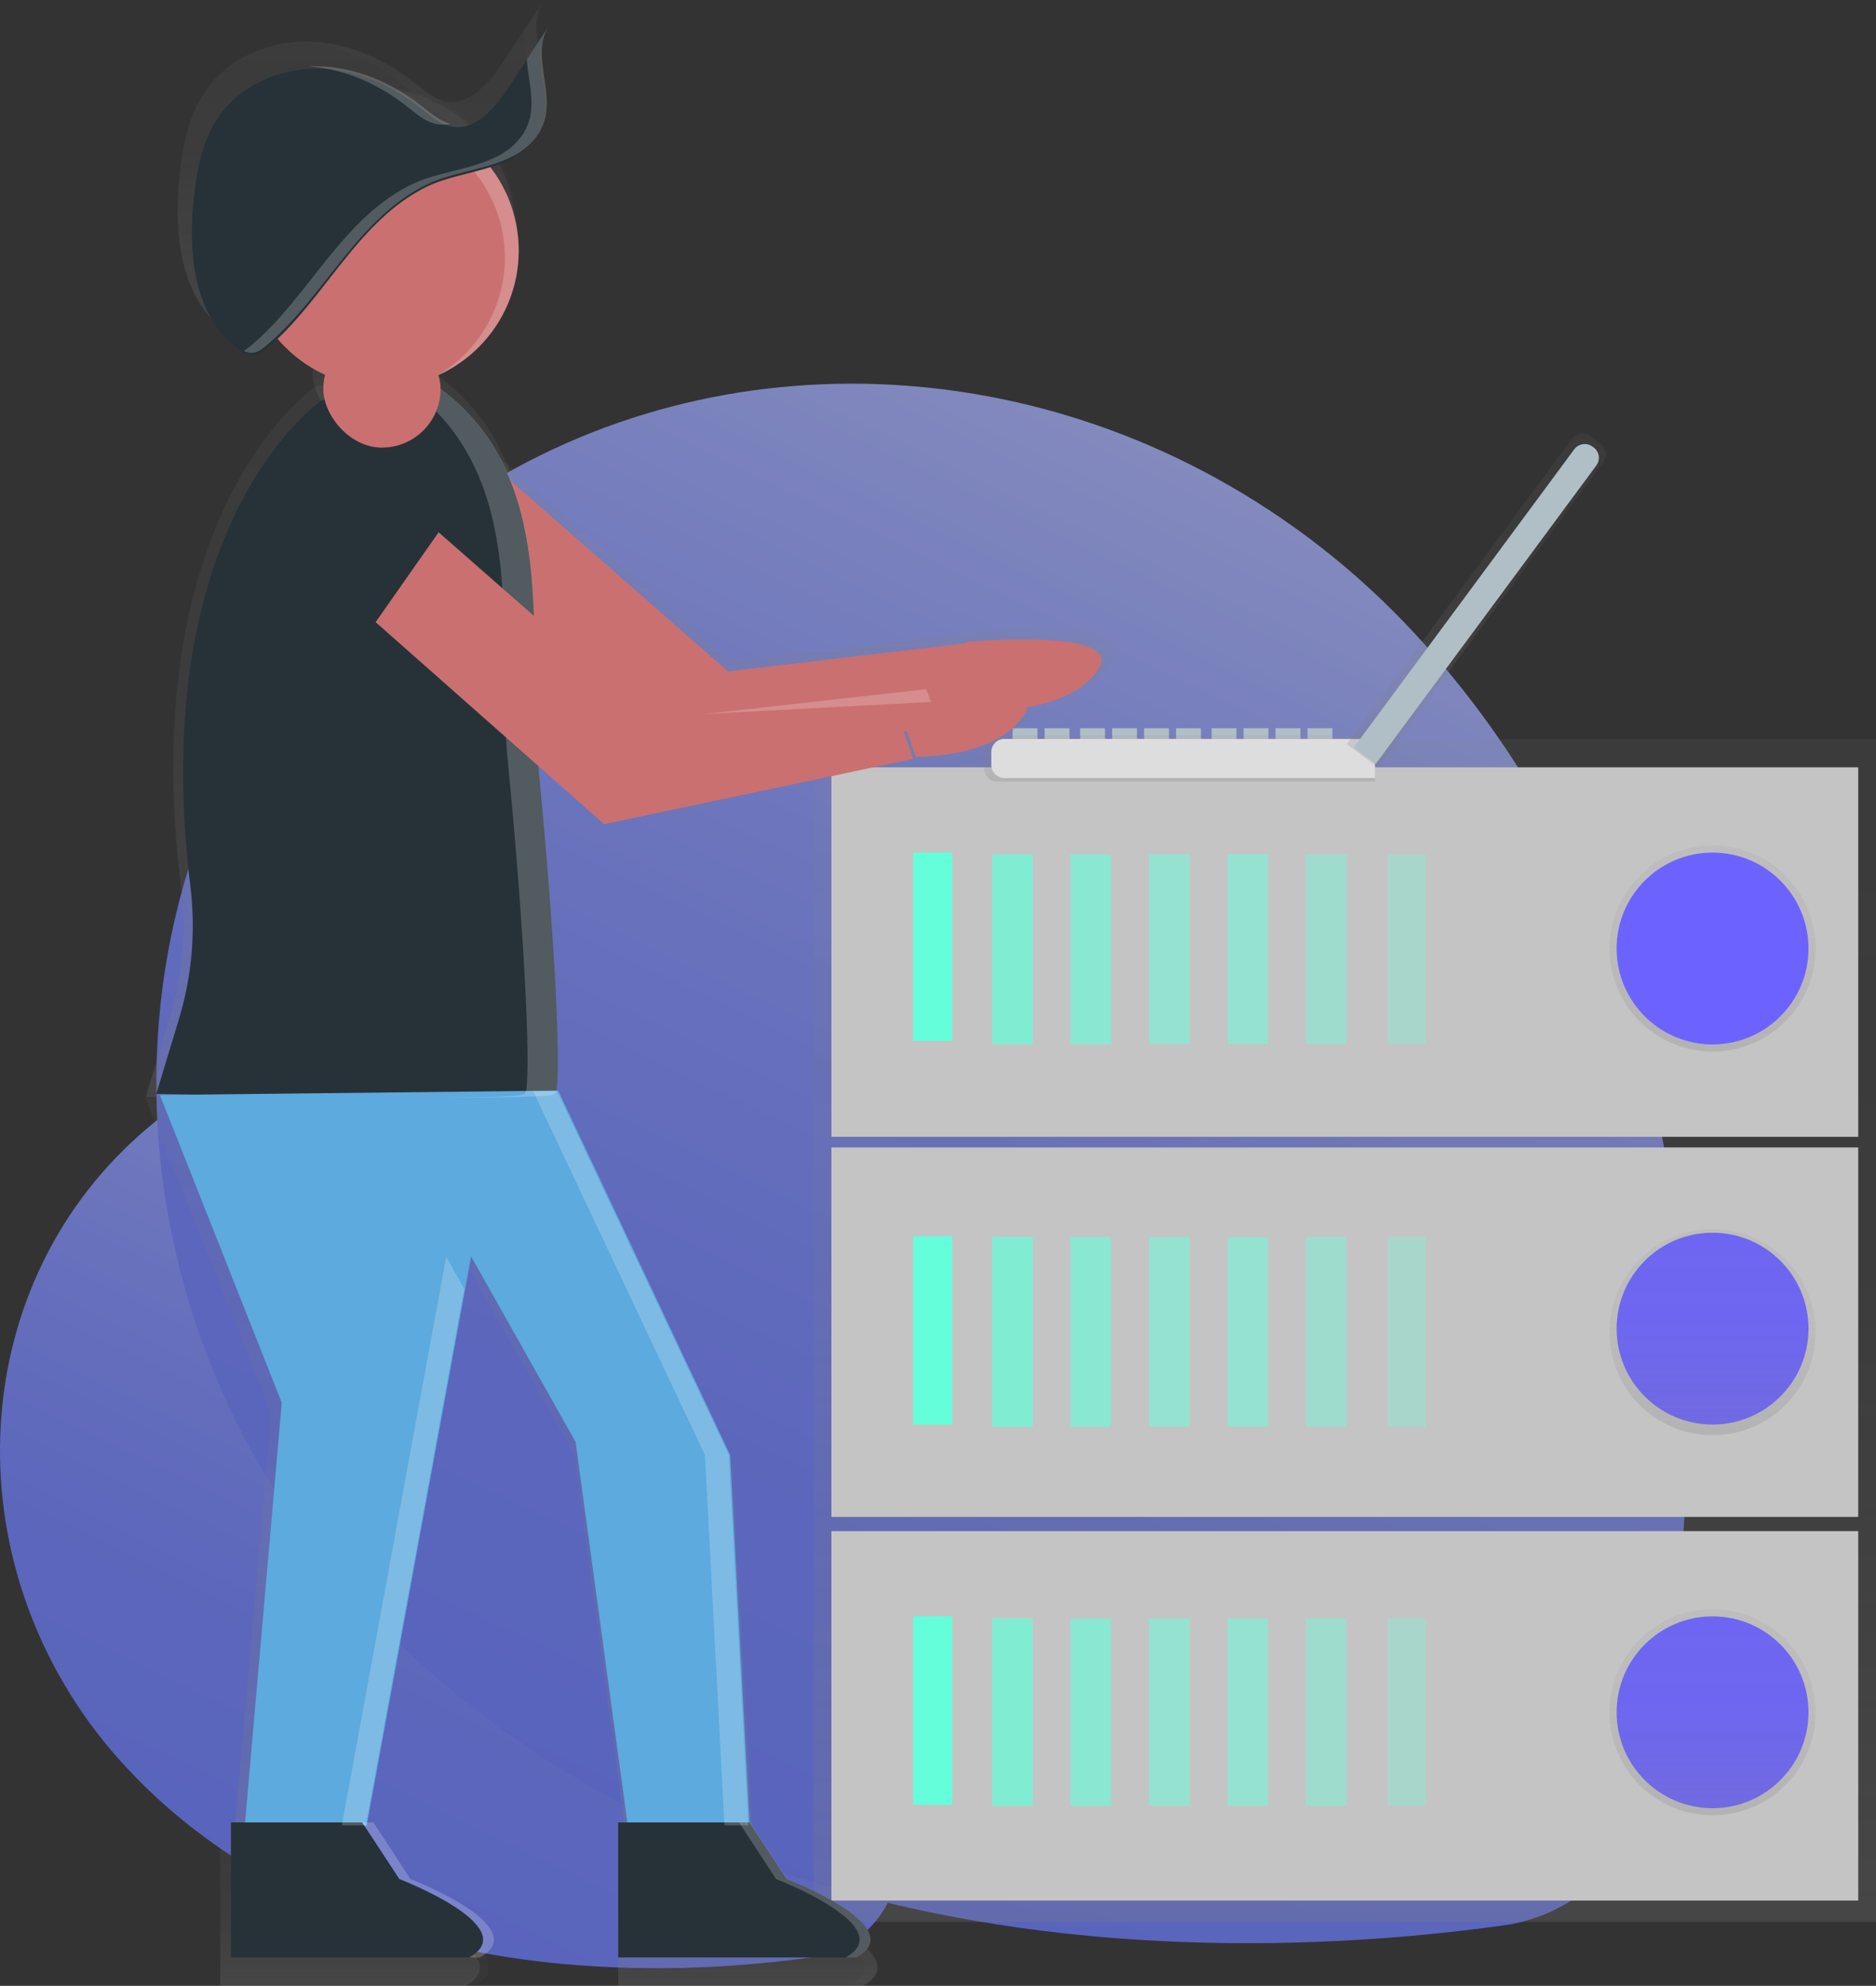
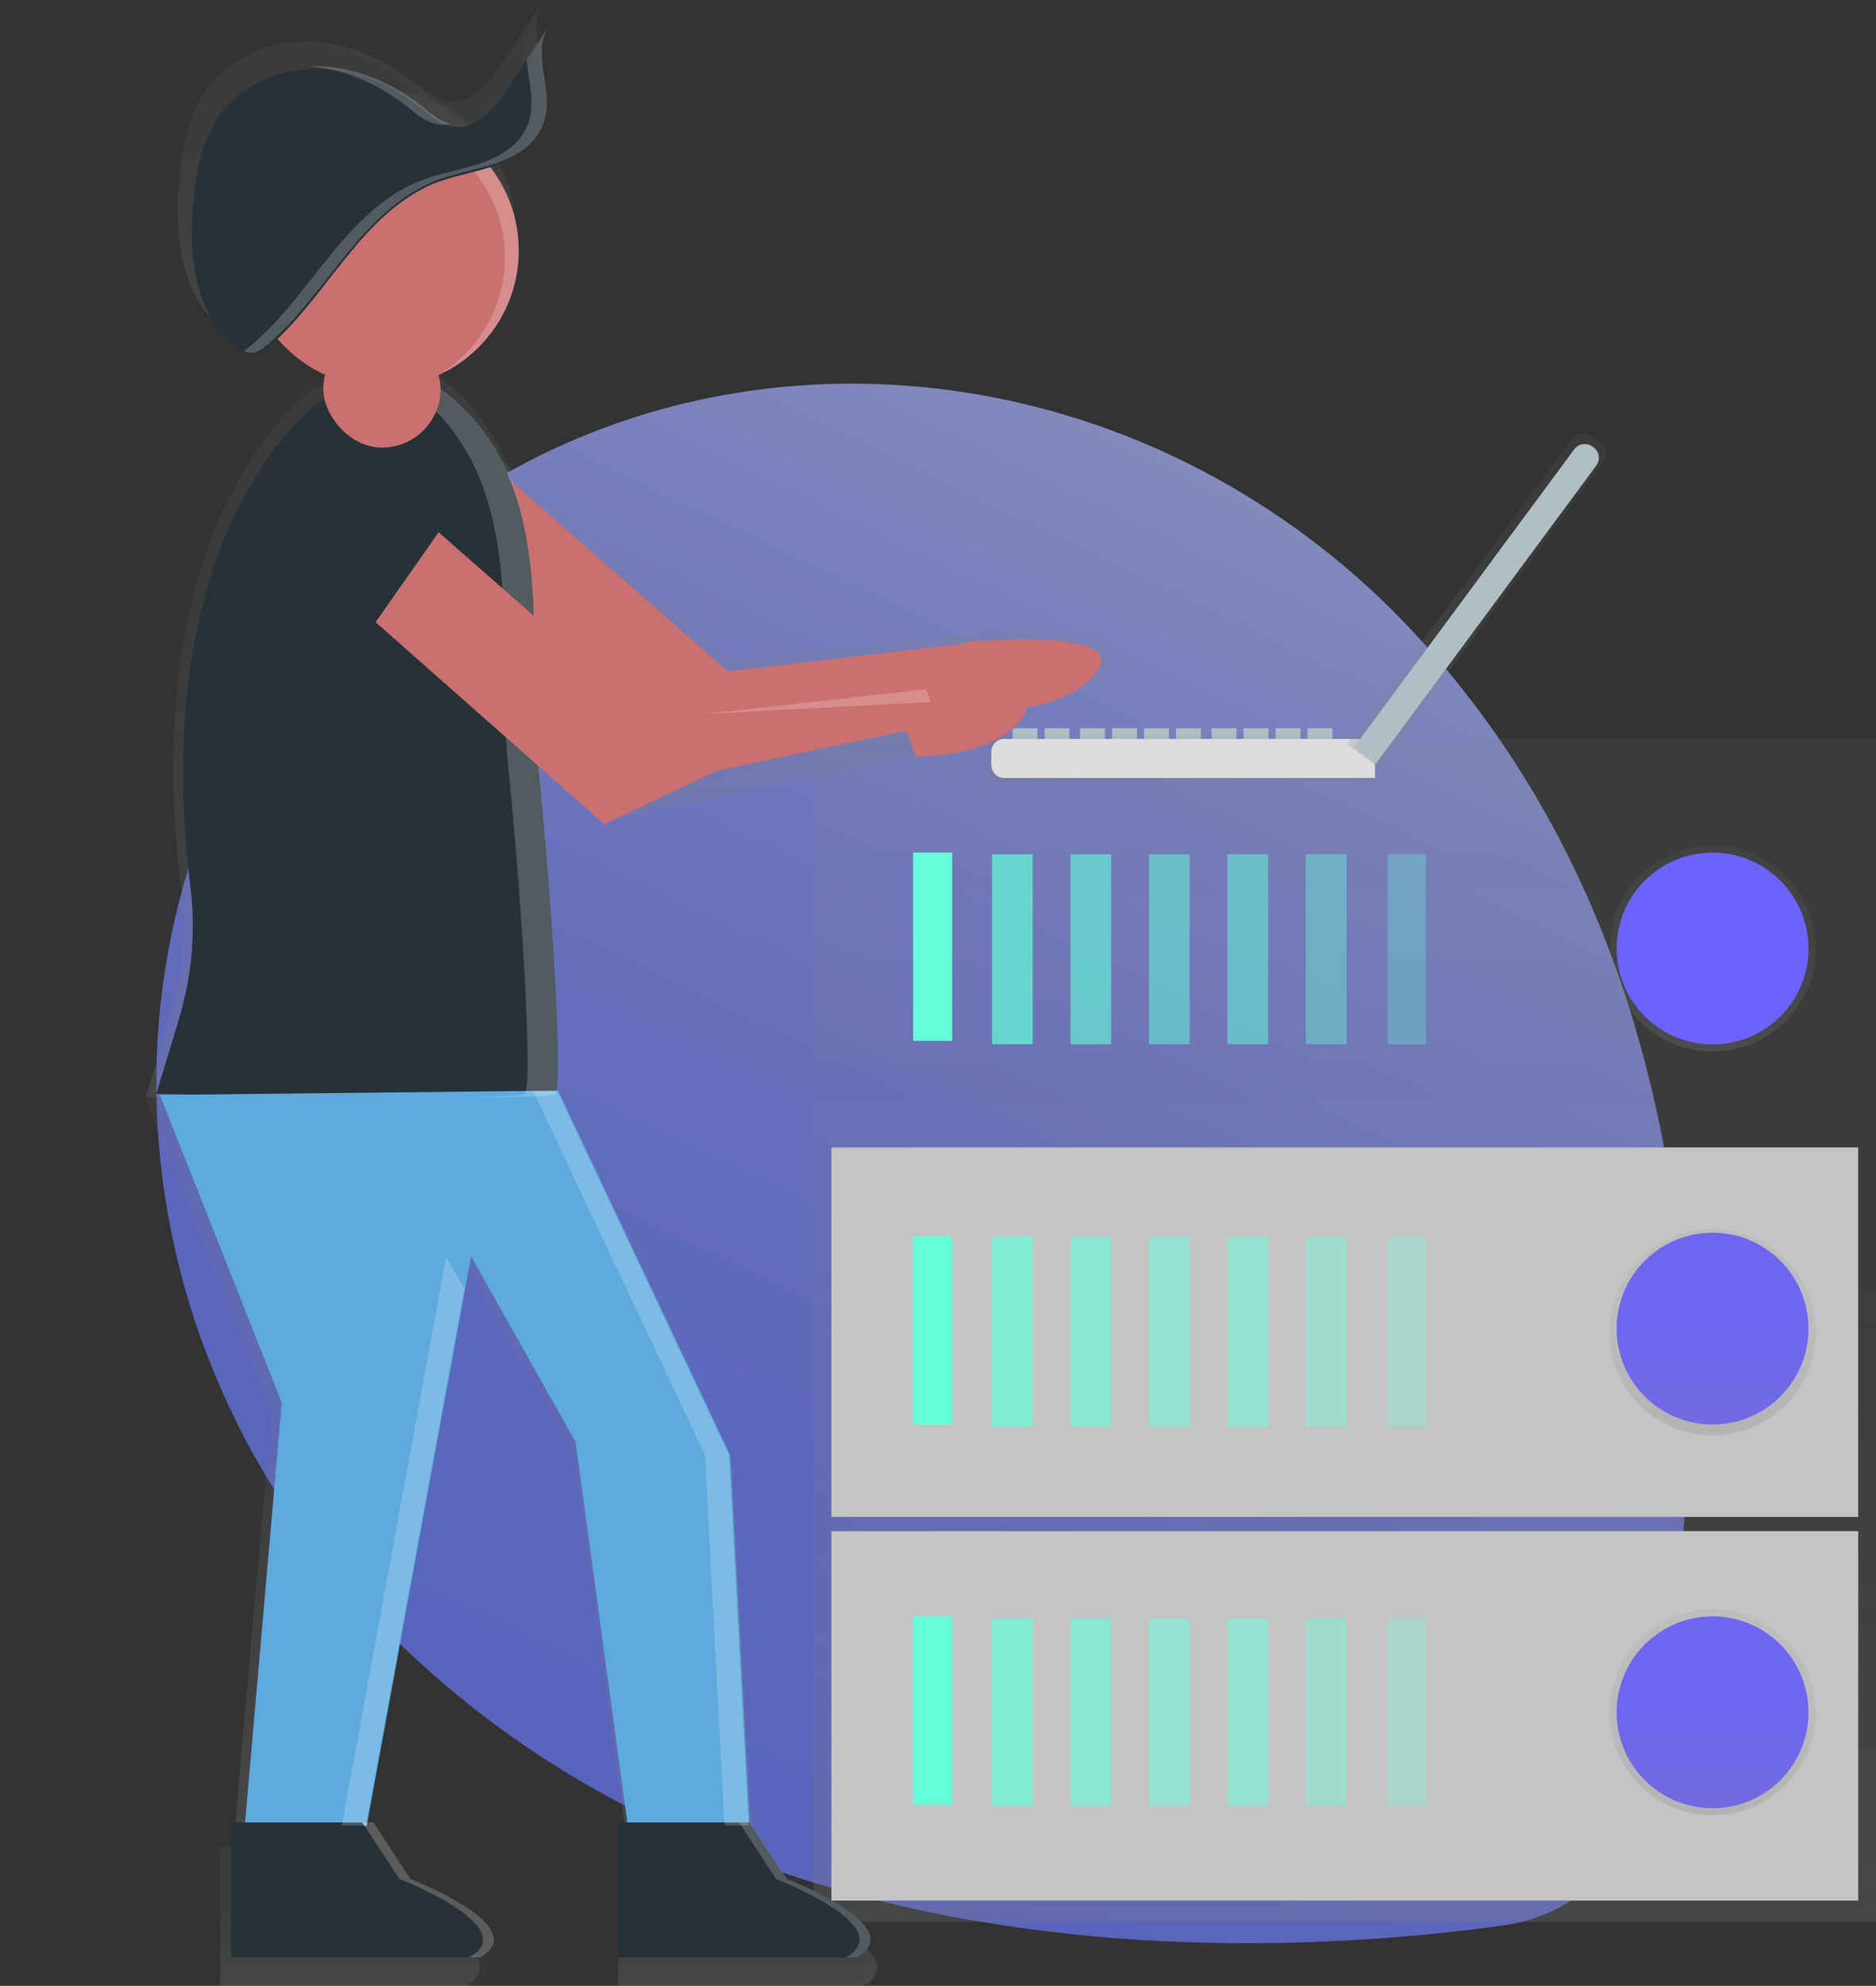
<svg xmlns="http://www.w3.org/2000/svg" width="528px" height="559px" viewBox="0 0 528 559" version="1.1">
  <rect x="0" y="0" width="528" height="559" fill="#333333" stroke="none" />
  <title>Group 4</title>
  <desc>Created with Sketch.</desc>
  <defs>
    <linearGradient x1="33.596%" y1="92.792%" x2="78.394%" y2="2.76%" id="linearGradient-1">
      <stop stop-color="#6979F8" offset="0%" />
      <stop stop-color="#6E7DF8" offset="22%" />
      <stop stop-color="#7B89F8" offset="46%" />
      <stop stop-color="#929EF9" offset="72%" />
      <stop stop-color="#B2BAF9" offset="99%" />
      <stop stop-color="#B2BAF9" offset="100%" />
    </linearGradient>
    <linearGradient x1="33.619%" y1="92.792%" x2="78.353%" y2="2.76%" id="linearGradient-2">
      <stop stop-color="#6979F8" offset="0%" />
      <stop stop-color="#6E7DF8" offset="22%" />
      <stop stop-color="#7B89F8" offset="46%" />
      <stop stop-color="#929EF9" offset="72%" />
      <stop stop-color="#B2BAF9" offset="99%" />
      <stop stop-color="#B2BAF9" offset="100%" />
    </linearGradient>
    <linearGradient x1="49.999%" y1="100.002%" x2="49.999%" y2="0%" id="linearGradient-3">
      <stop stop-color="#808080" stop-opacity="0.25" offset="0%" />
      <stop stop-color="#808080" stop-opacity="0.12" offset="54%" />
      <stop stop-color="#808080" stop-opacity="0.1" offset="100%" />
    </linearGradient>
    <linearGradient x1="50%" y1="100%" x2="50%" y2="7.16453477e-14%" id="linearGradient-4">
      <stop stop-color="#808080" stop-opacity="0.25" offset="0%" />
      <stop stop-color="#808080" stop-opacity="0.12" offset="54%" />
      <stop stop-color="#808080" stop-opacity="0.1" offset="100%" />
    </linearGradient>
    <linearGradient x1="50%" y1="100%" x2="50%" y2="-1.43290695e-13%" id="linearGradient-5">
      <stop stop-color="#808080" stop-opacity="0.25" offset="0%" />
      <stop stop-color="#808080" stop-opacity="0.12" offset="54%" />
      <stop stop-color="#808080" stop-opacity="0.1" offset="100%" />
    </linearGradient>
    <linearGradient x1="50.013%" y1="100%" x2="50.013%" y2="0.223%" id="linearGradient-6">
      <stop stop-color="#808080" stop-opacity="0.25" offset="0%" />
      <stop stop-color="#808080" stop-opacity="0.12" offset="54%" />
      <stop stop-color="#808080" stop-opacity="0.1" offset="100%" />
    </linearGradient>
    <linearGradient x1="49.987%" y1="100%" x2="49.987%" y2="-0.024%" id="linearGradient-7">
      <stop stop-color="#808080" stop-opacity="0.25" offset="0%" />
      <stop stop-color="#808080" stop-opacity="0.12" offset="54%" />
      <stop stop-color="#808080" stop-opacity="0.1" offset="100%" />
    </linearGradient>
    <linearGradient x1="49.999%" y1="100.01%" x2="49.999%" y2="-0.006%" id="linearGradient-8">
      <stop stop-color="#808080" stop-opacity="0.25" offset="0%" />
      <stop stop-color="#808080" stop-opacity="0.12" offset="54%" />
      <stop stop-color="#808080" stop-opacity="0.1" offset="100%" />
    </linearGradient>
    <linearGradient x1="50%" y1="100%" x2="50%" y2="0.009%" id="linearGradient-9">
      <stop stop-color="#808080" stop-opacity="0.25" offset="0%" />
      <stop stop-color="#808080" stop-opacity="0.12" offset="54%" />
      <stop stop-color="#808080" stop-opacity="0.1" offset="100%" />
    </linearGradient>
    <linearGradient x1="50.02%" y1="100%" x2="50.02%" y2="-0.007%" id="linearGradient-10">
      <stop stop-color="#808080" stop-opacity="0.25" offset="0%" />
      <stop stop-color="#808080" stop-opacity="0.12" offset="54%" />
      <stop stop-color="#808080" stop-opacity="0.1" offset="100%" />
    </linearGradient>
    <linearGradient x1="50%" y1="100%" x2="50%" y2="0%" id="linearGradient-11">
      <stop stop-color="#808080" stop-opacity="0.25" offset="0%" />
      <stop stop-color="#808080" stop-opacity="0.12" offset="54%" />
      <stop stop-color="#808080" stop-opacity="0.1" offset="100%" />
    </linearGradient>
    <linearGradient x1="49.996%" y1="100.019%" x2="49.996%" y2="0%" id="linearGradient-12">
      <stop stop-color="#808080" stop-opacity="0.25" offset="0%" />
      <stop stop-color="#808080" stop-opacity="0.12" offset="54%" />
      <stop stop-color="#808080" stop-opacity="0.1" offset="100%" />
    </linearGradient>
    <linearGradient x1="49.999%" y1="100.029%" x2="49.999%" y2="0.029%" id="linearGradient-13">
      <stop stop-color="#808080" stop-opacity="0.25" offset="0%" />
      <stop stop-color="#808080" stop-opacity="0.12" offset="54%" />
      <stop stop-color="#808080" stop-opacity="0.1" offset="100%" />
    </linearGradient>
    <linearGradient x1="50.007%" y1="100.008%" x2="50.007%" y2="0%" id="linearGradient-14">
      <stop stop-color="#808080" stop-opacity="0.25" offset="0%" />
      <stop stop-color="#808080" stop-opacity="0.12" offset="54%" />
      <stop stop-color="#808080" stop-opacity="0.1" offset="100%" />
    </linearGradient>
    <linearGradient x1="50.054%" y1="100.094%" x2="50.054%" y2="0.087%" id="linearGradient-15">
      <stop stop-color="#808080" stop-opacity="0.25" offset="0%" />
      <stop stop-color="#808080" stop-opacity="0.12" offset="54%" />
      <stop stop-color="#808080" stop-opacity="0.1" offset="100%" />
    </linearGradient>
    <linearGradient x1="49.992%" y1="100.005%" x2="49.992%" y2="0%" id="linearGradient-16">
      <stop stop-color="#808080" stop-opacity="0.25" offset="0%" />
      <stop stop-color="#808080" stop-opacity="0.12" offset="54%" />
      <stop stop-color="#808080" stop-opacity="0.1" offset="100%" />
    </linearGradient>
    <linearGradient x1="49.983%" y1="99.99%" x2="49.983%" y2="-0.011%" id="linearGradient-17">
      <stop stop-color="#808080" stop-opacity="0.25" offset="0%" />
      <stop stop-color="#808080" stop-opacity="0.12" offset="54%" />
      <stop stop-color="#808080" stop-opacity="0.1" offset="100%" />
    </linearGradient>
    <linearGradient x1="49.986%" y1="100%" x2="49.986%" y2="-0.031%" id="linearGradient-18">
      <stop stop-color="#808080" stop-opacity="0.25" offset="0%" />
      <stop stop-color="#808080" stop-opacity="0.12" offset="54%" />
      <stop stop-color="#808080" stop-opacity="0.1" offset="100%" />
    </linearGradient>
    <linearGradient x1="50.027%" y1="99.975%" x2="50.027%" y2="-0.006%" id="linearGradient-19">
      <stop stop-color="#808080" stop-opacity="0.25" offset="0%" />
      <stop stop-color="#808080" stop-opacity="0.12" offset="54%" />
      <stop stop-color="#808080" stop-opacity="0.1" offset="100%" />
    </linearGradient>
    <linearGradient x1="50.022%" y1="100%" x2="50.022%" y2="0%" id="linearGradient-20">
      <stop stop-color="#808080" stop-opacity="0.25" offset="0%" />
      <stop stop-color="#808080" stop-opacity="0.12" offset="54%" />
      <stop stop-color="#808080" stop-opacity="0.1" offset="100%" />
    </linearGradient>
    <linearGradient x1="50%" y1="100%" x2="50%" y2="0%" id="linearGradient-21">
      <stop stop-color="#808080" stop-opacity="0.25" offset="0%" />
      <stop stop-color="#808080" stop-opacity="0.12" offset="54%" />
      <stop stop-color="#808080" stop-opacity="0.1" offset="100%" />
    </linearGradient>
    <linearGradient x1="50.006%" y1="100%" x2="50.006%" y2="0%" id="linearGradient-22">
      <stop stop-color="#808080" stop-opacity="0.25" offset="0%" />
      <stop stop-color="#808080" stop-opacity="0.12" offset="54%" />
      <stop stop-color="#808080" stop-opacity="0.1" offset="100%" />
    </linearGradient>
    <linearGradient x1="50.006%" y1="100%" x2="50.006%" y2="-0.019%" id="linearGradient-23">
      <stop stop-color="#808080" stop-opacity="0.25" offset="0%" />
      <stop stop-color="#808080" stop-opacity="0.12" offset="54%" />
      <stop stop-color="#808080" stop-opacity="0.1" offset="100%" />
    </linearGradient>
    <linearGradient x1="49.984%" y1="100%" x2="49.984%" y2="-0.019%" id="linearGradient-24">
      <stop stop-color="#808080" stop-opacity="0.25" offset="0%" />
      <stop stop-color="#808080" stop-opacity="0.12" offset="54%" />
      <stop stop-color="#808080" stop-opacity="0.1" offset="100%" />
    </linearGradient>
    <linearGradient x1="50%" y1="100%" x2="50%" y2="0%" id="linearGradient-25">
      <stop stop-color="#808080" stop-opacity="0.25" offset="0%" />
      <stop stop-color="#808080" stop-opacity="0.12" offset="54%" />
      <stop stop-color="#808080" stop-opacity="0.1" offset="100%" />
    </linearGradient>
    <linearGradient x1="49.994%" y1="100%" x2="49.994%" y2="0%" id="linearGradient-26">
      <stop stop-color="#808080" stop-opacity="0.25" offset="0%" />
      <stop stop-color="#808080" stop-opacity="0.12" offset="54%" />
      <stop stop-color="#808080" stop-opacity="0.1" offset="100%" />
    </linearGradient>
    <linearGradient x1="49.96%" y1="99.961%" x2="49.96%" y2="0.007%" id="linearGradient-27">
      <stop stop-color="#808080" stop-opacity="0.25" offset="0%" />
      <stop stop-color="#808080" stop-opacity="0.12" offset="54%" />
      <stop stop-color="#808080" stop-opacity="0.1" offset="100%" />
    </linearGradient>
  </defs>
  <g id="Welcome" stroke="none" stroke-width="1" fill="none" fill-rule="evenodd">
    <g id="PROFE---404" transform="translate(-95, -326)">
      <g id="Group-4" transform="translate(95, 326)">
        <g id="Group-3" opacity="0.696" transform="translate(0, 108)">
-           <path d="M252.377,420.58 C249.836,432.362 240.227,441.312 228.299,443.005 C203.453,446.465 158.115,449.669 113.033,436.278 C85.497,428.076 58.025,413.724 35.484,389.44 C-12.544,337.733 -11.712,258.859 37.341,213.239 C76.147,177.166 133.46,172.68 179.503,197.989 C192.047,204.882 203.399,213.752 213.123,224.259 C272.549,288.269 260.965,381.111 252.377,420.58 Z" id="Path" fill="url(#linearGradient-1)" />
          <path d="M463.323,396.681 C459.101,416.271 443.135,431.152 423.318,433.967 C382.036,439.72 306.706,445.047 231.803,422.781 C186.052,409.145 140.408,385.282 102.956,344.906 C23.158,258.933 24.541,127.791 106.041,51.94 C170.518,-8.038 265.744,-15.495 342.243,26.585 C363.085,38.045 381.947,52.794 398.102,70.264 C496.838,176.69 477.591,331.056 463.323,396.681 Z" id="Path" fill="url(#linearGradient-2)" />
        </g>
        <g id="undraw_maintenance_cn7j" transform="translate(41, 0)" fill-rule="nonzero">
          <rect id="Rectangle" fill="#B0BEC5" x="244" y="205" width="7" height="5" />
          <rect id="Rectangle" fill="#B0BEC5" x="253" y="205" width="7" height="5" />
          <rect id="Rectangle" fill="#B0BEC5" x="263" y="205" width="7" height="5" />
          <rect id="Rectangle" fill="#B0BEC5" x="272" y="205" width="7" height="5" />
          <rect id="Rectangle" fill="#B0BEC5" x="281" y="205" width="7" height="5" />
          <rect id="Rectangle" fill="#B0BEC5" x="290" y="205" width="7" height="5" />
          <rect id="Rectangle" fill="#B0BEC5" x="300" y="205" width="7" height="5" />
          <rect id="Rectangle" fill="#B0BEC5" x="309" y="205" width="7" height="5" />
          <rect id="Rectangle" fill="#B0BEC5" x="318" y="205" width="7" height="5" />
          <rect id="Rectangle" fill="#B0BEC5" x="327" y="205" width="7" height="5" />
          <rect id="Rectangle" fill="url(#linearGradient-3)" x="188" y="208" width="299" height="333" />
          <rect id="Rectangle" fill="#C4C4C4" x="193" y="431" width="289" height="104" />
          <rect id="Rectangle" fill="#64FFDA" x="216" y="455" width="11" height="53" />
          <g id="Group" opacity="0.7" transform="translate(238, 455)" fill="#64FFDA">
            <rect id="Rectangle" x="0.21" y="0.584" width="11.438" height="52.752" />
          </g>
          <g id="Group" opacity="0.6" transform="translate(260, 455)" fill="#64FFDA">
            <rect id="Rectangle" x="0.292" y="0.584" width="11.438" height="52.752" />
          </g>
          <g id="Group" opacity="0.5" transform="translate(282, 455)" fill="#64FFDA">
            <rect id="Rectangle" x="0.375" y="0.584" width="11.438" height="52.752" />
          </g>
          <g id="Group" opacity="0.5" transform="translate(304, 455)" fill="#64FFDA">
            <rect id="Rectangle" x="0.458" y="0.584" width="11.438" height="52.752" />
          </g>
          <g id="Group" opacity="0.4" transform="translate(326, 455)" fill="#64FFDA">
            <rect id="Rectangle" x="0.54" y="0.584" width="11.438" height="52.752" />
          </g>
          <g id="Group" opacity="0.3" transform="translate(349, 455)" fill="#64FFDA">
            <rect id="Rectangle" x="0.579" y="0.584" width="10.765" height="52.752" />
          </g>
          <circle id="Oval" fill="#6C63FF" cx="441" cy="482" r="27" />
          <rect id="Rectangle" fill="#C4C4C4" x="193" y="323" width="289" height="104" />
          <rect id="Rectangle" fill="#64FFDA" x="216" y="348" width="11" height="53" />
          <g id="Group" opacity="0.7" transform="translate(238, 348)" fill="#64FFDA">
            <rect id="Rectangle" x="0.21" y="0.163" width="11.438" height="53.475" />
          </g>
          <g id="Group" opacity="0.6" transform="translate(260, 348)" fill="#64FFDA">
            <rect id="Rectangle" x="0.292" y="0.163" width="11.438" height="53.475" />
          </g>
          <g id="Group" opacity="0.5" transform="translate(282, 348)" fill="#64FFDA">
            <rect id="Rectangle" x="0.375" y="0.163" width="11.438" height="53.475" />
          </g>
          <g id="Group" opacity="0.5" transform="translate(304, 348)" fill="#64FFDA">
            <rect id="Rectangle" x="0.458" y="0.163" width="11.438" height="53.475" />
          </g>
          <g id="Group" opacity="0.4" transform="translate(326, 348)" fill="#64FFDA">
            <rect id="Rectangle" x="0.54" y="0.163" width="11.438" height="53.475" />
          </g>
          <g id="Group" opacity="0.3" transform="translate(349, 348)" fill="#64FFDA">
            <rect id="Rectangle" x="0.579" y="0.163" width="10.765" height="53.475" />
          </g>
          <circle id="Oval" fill="#6C63FF" cx="441" cy="374" r="27" />
-           <rect id="Rectangle" fill="#C4C4C4" x="193" y="216" width="289" height="104" />
          <rect id="Rectangle" fill="#64FFDA" x="216" y="240" width="11" height="53" />
          <g id="Group" opacity="0.7" transform="translate(238, 240)" fill="#64FFDA">
            <rect id="Rectangle" x="0.21" y="0.473" width="11.438" height="53.475" />
          </g>
          <g id="Group" opacity="0.6" transform="translate(260, 240)" fill="#64FFDA">
            <rect id="Rectangle" x="0.292" y="0.473" width="11.438" height="53.475" />
          </g>
          <g id="Group" opacity="0.5" transform="translate(282, 240)" fill="#64FFDA">
            <rect id="Rectangle" x="0.375" y="0.473" width="11.438" height="53.475" />
          </g>
          <g id="Group" opacity="0.5" transform="translate(304, 240)" fill="#64FFDA">
            <rect id="Rectangle" x="0.458" y="0.473" width="11.438" height="53.475" />
          </g>
          <g id="Group" opacity="0.4" transform="translate(326, 240)" fill="#64FFDA">
            <rect id="Rectangle" x="0.54" y="0.473" width="11.438" height="53.475" />
          </g>
          <g id="Group" opacity="0.3" transform="translate(349, 240)" fill="#64FFDA">
            <rect id="Rectangle" x="0.579" y="0.473" width="10.765" height="53.475" />
          </g>
          <circle id="Oval" fill="url(#linearGradient-4)" cx="441" cy="267" r="29" />
          <circle id="Oval" fill="url(#linearGradient-4)" cx="441" cy="375" r="29" />
          <circle id="Oval" fill="url(#linearGradient-5)" cx="441" cy="482" r="29" />
          <circle id="Oval" fill="#6C63FF" cx="441" cy="267" r="27" />
          <path d="M346,220 L239.658,220 C237.638,220 236,218.376 236,216.373 L236,210.627 C236,208.624 237.638,207 239.658,207 L346,207 L346,220 Z" id="Path" fill="url(#linearGradient-6)" />
          <path d="M346,219 L241.655,219 C239.637,219 238,217.333 238,215.276 L238,211.724 C238,209.667 239.637,208 241.655,208 L346,208 L346,219 Z" id="Path" fill="#DDDDDD" />
          <path d="M74.314,148.643 L151.416,217 L241,198.034 L234.061,177.802 L164.64,186.015 L95.183,124.929 C91.822,121.973 87.367,120.584 82.926,121.109 C78.484,121.634 74.474,124.023 71.891,127.682 L71.891,127.682 C67.251,134.267 68.295,143.296 74.314,148.643 Z" id="Path" fill="url(#linearGradient-7)" />
          <path d="M240.894,197.995 C240.894,197.995 263.596,198.628 271.985,185.976 C280.374,173.324 234,177.75 234,177.75 L240.894,197.995 Z" id="Path" fill="url(#linearGradient-8)" />
          <circle id="Oval" fill="url(#linearGradient-9)" cx="64.5" cy="64.5" r="39.5" />
          <path d="M47.859,108.758 C47.859,108.758 -3.07,143.046 9.863,249.045 C11.438,261.85 10.325,274.843 6.595,287.194 L0,308.88 C0,308.88 112.045,311.4 115.188,308.88 C117.138,307.319 115.621,267.376 110.154,211.966 C106.805,178.023 117.306,130.804 81.201,105 L47.859,108.758 Z" id="Path" fill="url(#linearGradient-10)" />
          <polygon id="Path" fill="url(#linearGradient-11)" points="115.472 308 165.322 413.059 171 520 135.666 520 120.518 409.28 90.231 355.809 59.943 520 24.609 520 35.334 397.957 0 309.26" />
          <path d="M170.97,520 L181.726,536.354 C181.726,536.354 217.825,550.197 201.978,559 L133,559 L133,520 L170.97,520 Z" id="Path" fill="url(#linearGradient-12)" />
          <path d="M58.97,520 L69.726,536.354 C69.726,536.354 105.825,550.197 89.978,559 L21,559 L21,520 L58.97,520 Z" id="Path" fill="url(#linearGradient-12)" />
          <g id="Group" opacity="0.2" transform="translate(45, 24)" fill="url(#linearGradient-13)">
            <path d="M20.107,0.433 C13.271,0.419 6.548,2.188 0.6,5.566 C19.926,-2.87 42.458,5.349 51.853,24.26 C61.247,43.172 54.211,66.145 35.846,76.516 C53.071,69.037 62.69,50.466 58.88,32.044 C55.07,13.622 38.879,0.412 20.107,0.411 L20.107,0.433 Z" id="Path" />
          </g>
          <path d="M112,0 L100.985,16.913 C97.027,22.994 91.278,29.899 84.162,28.487 C80.855,27.833 78.208,25.436 75.567,23.34 C66.929,16.442 56.243,11.766 45.213,11.699 C34.182,11.633 22.896,16.626 16.686,25.781 C12.086,32.539 10.499,40.878 9.592,49.011 C7.77,65.277 9.592,84.477 23.101,93.61 C24.192,94.484 25.539,94.973 26.934,95 C28.397,94.904 29.582,93.971 30.679,93.044 C47.59,78.8 57.011,55.637 77.374,45.856 C86.363,41.547 99.441,41.511 106.69,34.186 C117.369,23.421 105.549,9.905 112,0 Z" id="Path" fill="url(#linearGradient-14)" />
          <g id="Group" opacity="0.2" transform="translate(24, 0)">
            <path d="M47.508,23.195 C50.164,25.292 52.819,27.674 56.151,28.31 C57.504,28.577 58.899,28.549 60.24,28.23 C57.07,27.499 54.503,25.197 51.936,23.18 C43.25,16.325 32.503,11.678 21.411,11.612 C20.632,11.612 19.86,11.612 19.08,11.678 C29.451,12.284 39.417,16.808 47.508,23.195 Z" id="Path" fill="url(#linearGradient-15)" />
            <path d="M88.566,0 L82.174,9.712 C82.785,17.699 86.315,26.52 78.828,33.973 C71.531,41.281 58.38,41.281 49.347,45.571 C28.848,55.29 19.389,78.317 2.39,92.464 C1.807,92.971 1.177,93.421 0.508,93.809 C1.284,94.231 2.16,94.438 3.045,94.408 C4.516,94.313 5.708,93.385 6.811,92.464 C23.817,78.309 33.29,55.29 53.768,45.571 C62.808,41.288 75.959,41.252 83.248,33.973 C93.965,23.275 82.079,9.843 88.566,0 Z" id="Path" fill="url(#linearGradient-16)" />
          </g>
          <g id="Group" opacity="0.2" transform="translate(73, 104)" fill="url(#linearGradient-17)">
            <path d="M36.681,107.553 C33.351,73.588 43.794,26.34 7.886,0.52 L0.284,1.386 C34.794,27.396 24.627,73.962 27.921,107.567 C33.358,163.011 34.874,202.98 32.928,204.541 C31.973,205.274 20.946,205.611 6.086,205.655 C25.202,205.707 40.558,205.458 41.695,204.541 C43.627,202.965 42.111,162.997 36.681,107.553 Z" id="Path" />
          </g>
          <path d="M52.326,162.632 L129.422,231 L219,212.031 L211.995,191.803 L142.616,200.025 L73.163,138.93 C69.803,135.973 65.348,134.584 60.907,135.109 C56.466,135.634 52.456,138.023 49.873,141.683 L49.873,141.683 C45.25,148.273 46.306,157.294 52.326,162.632 L52.326,162.632 Z" id="Path" fill="url(#linearGradient-18)" />
          <path d="M218.912,211.995 C218.912,211.995 241.601,212.628 249.986,199.976 C258.371,187.324 212,191.75 212,191.75 L218.912,211.995 Z" id="Path" fill="url(#linearGradient-19)" />
-           <rect id="Rectangle" fill="url(#linearGradient-20)" x="47" y="88" width="34" height="34" rx="17" />
          <g id="Group" opacity="0.2" transform="translate(53, 307)">
            <polygon id="Path" fill="url(#linearGradient-21)" points="30.328 48.145 0.11 212.809 7.036 212.809 35.554 57.415" />
            <polygon id="Path" fill="url(#linearGradient-22)" points="112.173 105.56 62.437 0.198 55.548 0.272 105.247 105.56 110.913 212.809 117.839 212.809" />
          </g>
          <g id="Group" opacity="0.2" transform="translate(167, 519)" fill="url(#linearGradient-23)">
            <path d="M14.268,17.096 L3.525,0.556 L0.361,0.556 L11.104,17.096 C11.104,17.096 47.138,31.111 31.34,40 L34.497,40 C50.295,31.111 14.268,17.096 14.268,17.096 Z" id="Path" />
          </g>
          <g id="Group" opacity="0.2" transform="translate(58, 519)" fill="url(#linearGradient-24)">
            <path d="M14.459,17.096 L3.716,0.556 L0.559,0.556 L11.303,17.096 C11.303,17.096 47.359,31.096 31.531,40 L34.688,40 C50.472,31.111 14.459,17.096 14.459,17.096 Z" id="Path" />
          </g>
          <g id="Group" opacity="0.2" transform="translate(157, 191)" fill="url(#linearGradient-25)">
            <polygon id="Path" points="66.404 4.131 65.056 0.262 0.523 7.796" />
          </g>
          <polygon id="Path" fill="url(#linearGradient-26)" points="31 161.427 52.378 121 88 134.478 52.378 186" />
          <path d="M76.169,152.784 L151.021,219 L238,200.632 L231.262,181.04 L163.881,189 L96.427,129.805 C93.163,126.942 88.837,125.597 84.524,126.106 C80.211,126.614 76.316,128.929 73.808,132.473 L73.808,132.473 C69.299,138.855 70.316,147.606 76.169,152.784 L76.169,152.784 Z" id="Path" fill="#CA7070" />
          <path d="M237.717,199.995 C237.717,199.995 259.84,200.601 268.012,188.549 C276.183,176.496 231,180.716 231,180.716 L237.717,199.995 Z" id="Path" fill="#CA7070" />
          <circle id="Oval" fill="#CA7070" cx="66.5" cy="70.5" r="38.5" />
          <path d="M49.597,112.66 C49.597,112.66 -0.016,146.113 12.585,249.528 C14.119,262.023 13.034,274.7 9.4,286.751 L3,307.909 C3,307.909 112.141,310.364 115.209,307.909 C117.11,306.388 115.627,267.416 110.306,213.356 C107.048,180.242 117.271,134.17 82.102,109 L49.597,112.66 Z" id="Path" fill="#263238" />
          <polygon id="Path" fill="#5CAADE" points="116.101 307 164.494 409.581 170 514 135.7 514 120.999 405.897 91.597 353.681 62.195 514 27.888 514 38.3 394.839 4 308.228" />
          <path d="M169.937,513 L180.4,528.934 C180.4,528.934 215.488,542.417 200.096,551 L133,551 L133,513 L169.937,513 Z" id="Path" fill="#263238" />
          <path d="M60.92,513 L71.388,528.934 C71.388,528.934 106.494,542.417 91.094,551 L24,551 L24,513 L60.92,513 Z" id="Path" fill="#263238" />
          <path d="M66.148,32.029 C59.435,32.023 52.836,33.751 47,37.044 C65.921,29.045 87.844,37.066 97.013,55.342 C106.183,73.618 99.425,95.823 81.597,106 C98.493,98.721 107.925,80.668 104.187,62.762 C100.449,44.855 84.567,32.012 66.148,32 L66.148,32.029 Z" id="Path" fill="#FFFFFF" opacity="0.2" />
          <path d="M113,8 L102.309,24.394 C98.468,30.251 92.888,36.966 86.002,35.604 C82.789,34.967 80.225,32.675 77.662,30.603 C69.264,23.925 58.894,19.393 48.218,19.327 C37.541,19.261 26.551,24.101 20.467,32.96 C16.005,39.499 14.465,47.604 13.574,55.461 C11.806,71.21 13.574,89.808 26.719,98.66 C27.778,99.503 29.084,99.974 30.436,100 C31.823,99.905 33.006,99.004 34.087,98.104 C50.503,84.316 59.646,61.875 79.437,52.407 C88.164,48.234 100.863,48.197 107.917,41.11 C118.221,30.683 106.742,17.592 113,8 Z" id="Path" fill="#263238" />
          <g id="Group" opacity="0.2" transform="translate(27, 7)" fill="#FFFFFF">
            <path d="M46.486,22.928 C49.074,24.971 51.647,27.321 54.906,27.929 C56.225,28.19 57.586,28.165 58.895,27.856 C55.805,27.124 53.299,24.927 50.784,22.935 C42.328,16.249 31.858,11.717 21.079,11.651 C20.342,11.651 19.568,11.651 18.808,11.717 C28.857,12.295 38.553,16.667 46.486,22.928 Z" id="Path" />
            <path d="M86.484,0.322 L80.246,9.791 C80.836,17.575 84.287,26.15 76.98,33.436 C69.865,40.525 57.073,40.561 48.226,44.735 C28.238,54.204 19.022,76.648 2.44,90.437 C1.872,90.931 1.257,91.37 0.605,91.748 C1.36,92.159 2.213,92.362 3.074,92.334 C4.475,92.238 5.67,91.338 6.761,90.437 C23.335,76.648 32.566,54.204 52.547,44.735 C61.357,40.561 74.179,40.525 81.301,33.436 C91.756,23.008 80.165,9.915 86.484,0.322 Z" id="Path" />
          </g>
          <path d="M110.345,213.343 C107.114,180.233 117.251,134.167 82.379,109 L75,109.845 C108.511,135.203 98.636,180.615 101.838,213.365 C107.114,267.418 108.584,306.385 106.699,307.906 C105.775,308.641 95.056,308.95 80.632,308.994 C99.204,309.045 114.107,308.795 115.213,307.906 C117.098,306.363 115.643,267.403 110.345,213.343 Z" id="Path" fill="#FFFFFF" opacity="0.2" />
-           <path d="M54.181,165.813 L129.028,232 L216,213.632 L209.262,194.04 L141.887,202 L74.438,142.805 C71.174,139.942 66.848,138.597 62.535,139.106 C58.223,139.614 54.328,141.929 51.821,145.473 L51.821,145.473 C47.294,151.861 48.312,160.632 54.181,165.813 L54.181,165.813 Z" id="Path" fill="#CA7070" />
+           <path d="M54.181,165.813 L129.028,232 L209.262,194.04 L141.887,202 L74.438,142.805 C71.174,139.942 66.848,138.597 62.535,139.106 C58.223,139.614 54.328,141.929 51.821,145.473 L51.821,145.473 C47.294,151.861 48.312,160.632 54.181,165.813 L54.181,165.813 Z" id="Path" fill="#CA7070" />
          <path d="M216.717,212.995 C216.717,212.995 238.84,213.601 247.012,201.549 C255.183,189.496 210,193.716 210,193.716 L216.717,212.995 Z" id="Path" fill="#CA7070" />
          <rect id="Rectangle" fill="#CA7070" x="50" y="93" width="33" height="33" rx="16.5" />
          <g id="Group" opacity="0.2" transform="translate(55, 307)" fill="#FFFFFF">
            <polygon id="Path" points="29.578 46.766 0.205 206.824 6.937 206.824 34.654 55.78" />
            <polygon id="Path" points="109.133 102.575 60.789 0.161 54.087 0.235 102.401 102.575 107.902 206.824 114.634 206.824" />
          </g>
          <path d="M180.491,528.934 L170.068,513 L167,513 L177.423,528.934 C177.423,528.934 212.376,542.417 197.043,551 L200.111,551 C215.444,542.417 180.491,528.934 180.491,528.934 Z" id="Path" fill="#FFFFFF" opacity="0.2" />
          <path d="M74.526,528.934 L64.105,513 L61,513 L71.422,528.934 C71.422,528.934 106.372,542.417 91.04,551 L94.108,551 C109.44,542.417 74.526,528.934 74.526,528.934 Z" id="Path" fill="#FFFFFF" opacity="0.2" />
          <polygon id="Path" fill="#FFFFFF" opacity="0.2" points="221 197.594 219.698 194 157 201" />
          <polygon id="Path" fill="#263238" points="34 165.181 54.997 126 90 139.06 54.997 189" />
          <path d="M338,209.465 L401.389,123.499 C401.969,122.712 402.839,122.188 403.807,122.041 C404.775,121.895 405.762,122.139 406.549,122.719 L409.497,124.888 C410.286,125.466 410.812,126.334 410.958,127.299 C411.105,128.265 410.86,129.249 410.279,130.034 L346.889,216 L338,209.465 Z" id="Path" fill="url(#linearGradient-27)" />
          <path d="M340,210.444 L402.063,126.488 C402.641,125.707 403.507,125.186 404.471,125.041 C405.436,124.896 406.418,125.138 407.202,125.714 L407.503,125.933 C408.289,126.508 408.813,127.369 408.959,128.328 C409.105,129.287 408.861,130.264 408.282,131.044 L346.218,215 L340,210.444 Z" id="Path" fill="#B0BEC5" />
        </g>
      </g>
    </g>
  </g>
</svg>